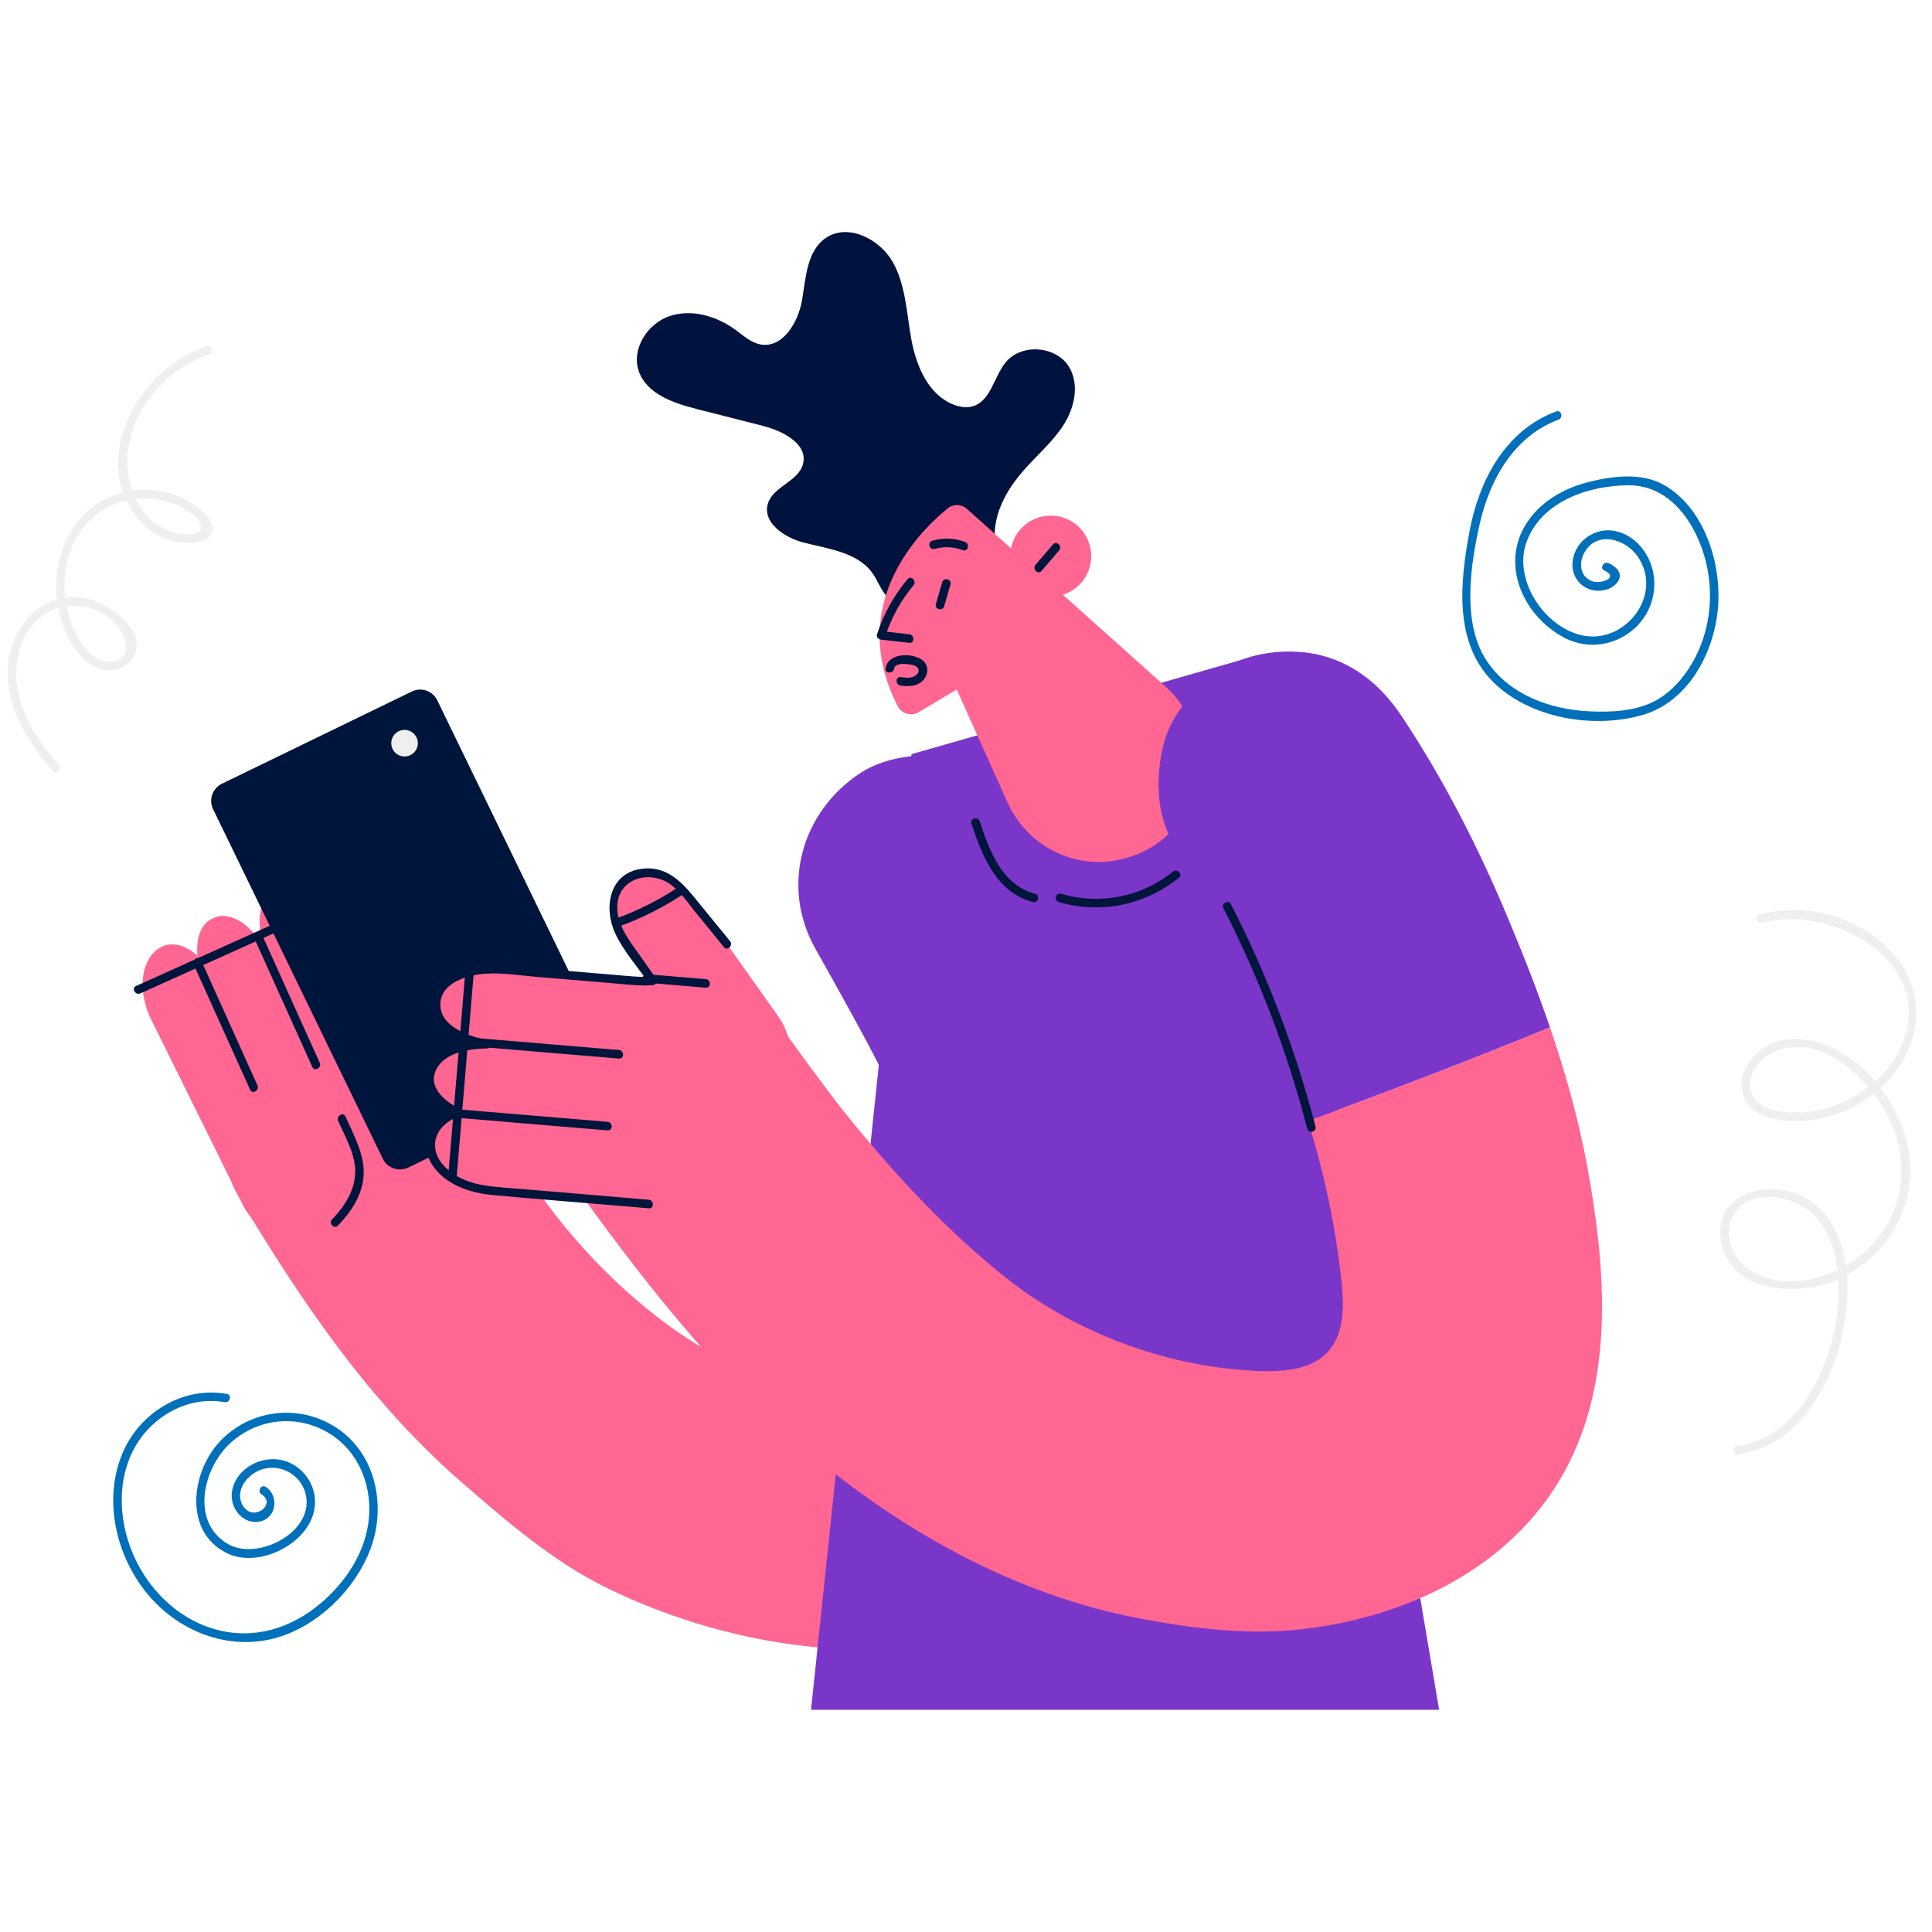
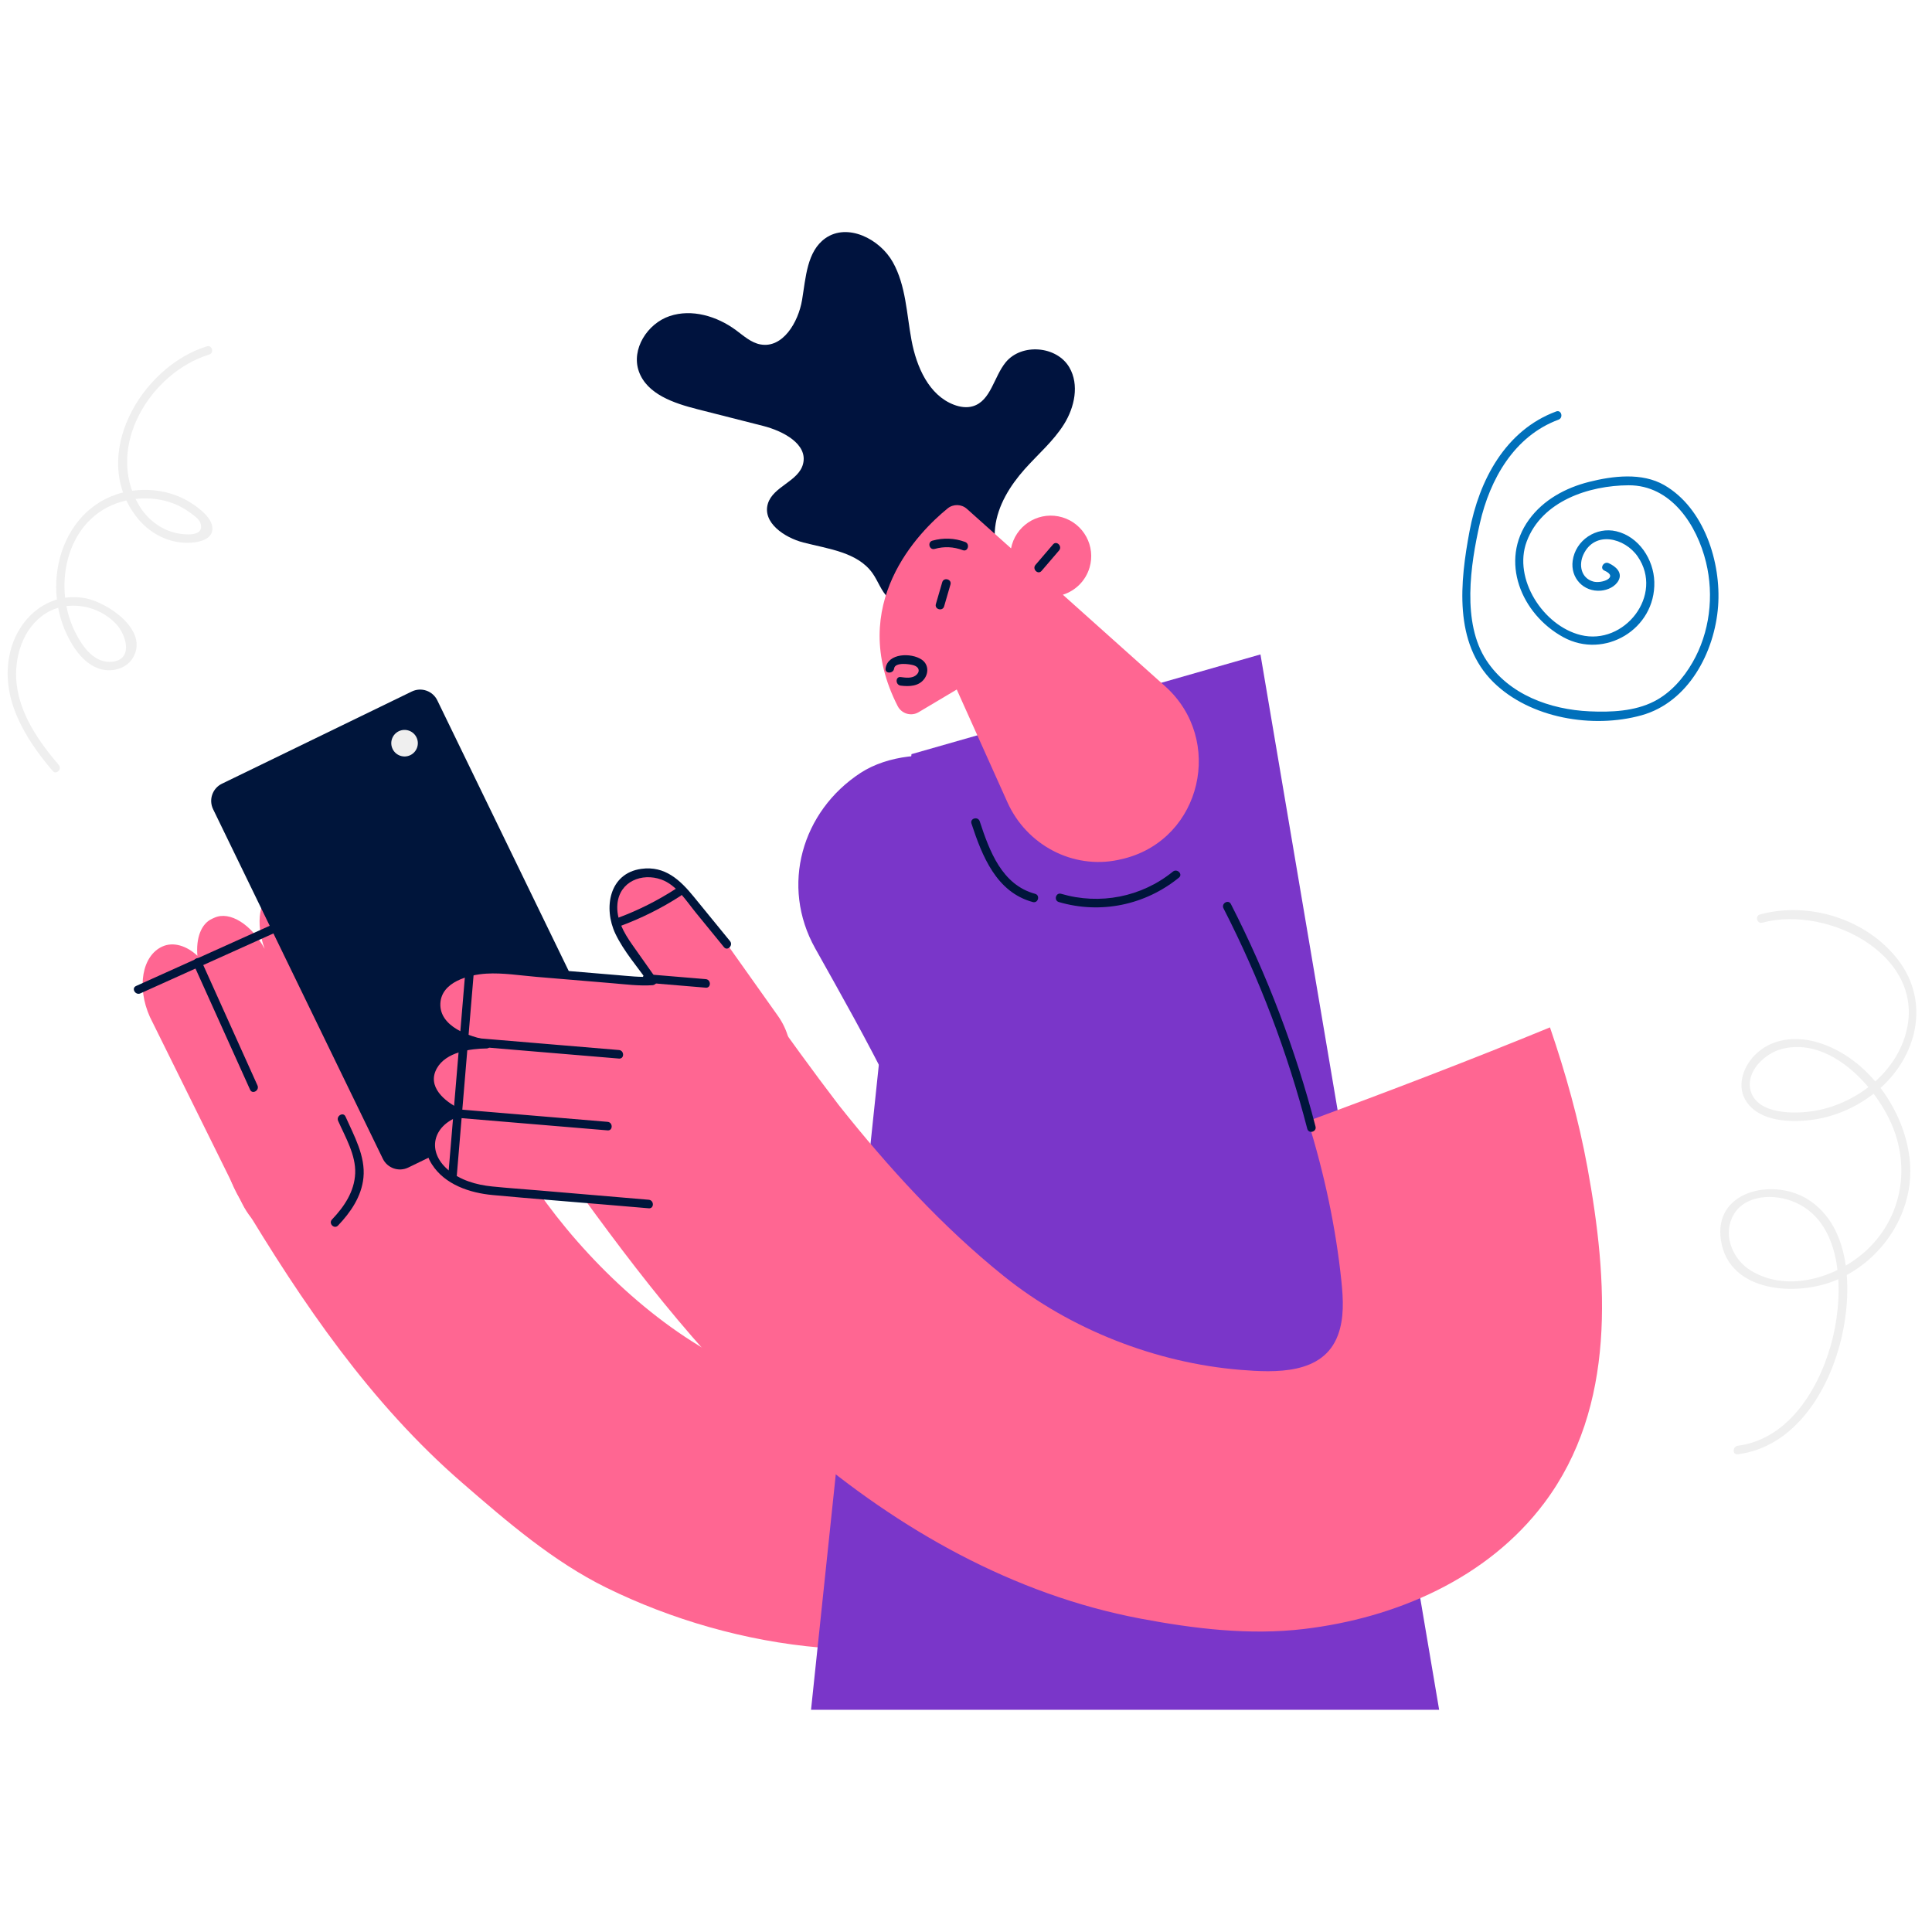
<svg xmlns="http://www.w3.org/2000/svg" width="1080" zoomAndPan="magnify" viewBox="0 0 810 810" height="1080" preserveAspectRatio="xMidYMid meet" version="1.0">
  <defs>
    <clipPath id="194b945dcb">
      <path d="M 340 274 L 603.379 274 L 603.379 716.828 L 340 716.828 Z M 340 274 " clip-rule="nonzero" />
    </clipPath>
  </defs>
  <rect x="-81" width="972" fill="#ffffff" y="-81" height="972" fill-opacity="1" />
  <rect x="-81" width="972" fill="#ffffff" y="-81" height="972" fill-opacity="1" />
  <path fill="#7a36c9" d="M 475.785 423.684 C 463.242 396.121 448.688 369.574 433.902 343.191 C 427.375 331.535 414.68 322.062 401.945 318.551 C 389.152 315.016 372.129 316.656 360.809 324.031 C 336.188 340.094 327.078 371.375 341.789 397.629 C 363.602 436.555 385.938 475.746 398.637 518.438 C 431.535 505.051 463.445 489.664 495.477 474.195 C 489.688 456.336 482.867 439.242 475.785 423.684 " fill-opacity="1" fill-rule="nonzero" />
  <path fill="#ff6692" d="M 495.477 457.184 C 463.445 472.648 431.535 488.043 398.637 501.43 C 401.762 511.922 404.309 522.633 406.113 533.598 C 416.086 594.152 355.094 591.512 314.43 575.062 C 281.488 561.738 250.113 532.848 229.211 504.543 C 215.945 486.574 204.242 467.484 192.762 448.328 C 185.766 436.656 173.914 427.309 160.805 423.688 C 148.012 420.156 130.988 421.793 119.668 429.18 C 95.629 444.859 85.195 476.977 100.648 502.77 C 126.75 546.34 155.297 588.312 193.844 621.73 C 212.551 637.949 231.957 654.691 254.262 665.664 C 308.262 692.219 379.02 702.234 435.316 677.008 C 508.574 644.176 520.016 575.039 508.062 506.934 C 505.105 490.094 500.711 473.324 495.477 457.184 " fill-opacity="1" fill-rule="nonzero" />
  <g clip-path="url(#194b945dcb)">
    <path fill="#7a36c9" d="M 528.457 274.371 L 382.145 316.18 L 340.031 716.828 L 603.367 716.828 L 528.457 274.371 " fill-opacity="1" fill-rule="nonzero" />
  </g>
  <path fill="#ff6692" d="M 188.926 459.508 L 199.082 434.016 C 202.004 427.184 199.746 417.262 190.836 414.34 C 182.223 411.52 173.562 418.254 169.836 426.977 L 163.297 443.109 L 160.93 438.52 L 138.414 388.531 C 133.133 376.816 123.094 369.801 116.102 372.949 L 115.129 373.387 C 108.664 376.301 106.988 386.93 110.953 397.785 C 105.449 387.625 96.379 381.836 89.914 384.75 L 88.938 385.188 C 84.273 387.289 82.125 393.41 82.762 400.723 C 78.242 396.477 72.672 394.758 68.094 396.82 C 59.574 400.656 57.23 413.883 62.855 426.371 L 100.648 502.77 C 109.656 522.727 124.301 519.387 144.262 510.395 L 152.551 506.656 C 163.48 501.734 172.355 493.156 177.652 482.402 L 188.926 459.508 " fill-opacity="1" fill-rule="nonzero" />
-   <path fill="#00153b" d="M 106.914 394.02 C 114.922 411.801 122.938 429.586 130.945 447.371 C 131.891 449.465 134.977 447.648 134.039 445.559 C 126.031 427.777 118.016 409.996 110.008 392.215 C 109.062 390.113 105.977 391.934 106.914 394.02 " fill-opacity="1" fill-rule="nonzero" />
  <path fill="#00153b" d="M 81.223 404.426 C 89.102 421.906 96.98 439.387 104.855 456.871 C 105.801 458.969 108.887 457.152 107.945 455.07 C 100.074 437.582 92.195 420.098 84.32 402.613 C 83.375 400.516 80.285 402.336 81.223 404.426 " fill-opacity="1" fill-rule="nonzero" />
  <path fill="#00153b" d="M 58.848 416.48 C 83.676 405.293 108.5 394.109 133.328 382.922 C 135.422 381.98 133.602 378.891 131.52 379.828 C 106.695 391.012 81.867 402.199 57.043 413.383 C 54.941 414.328 56.762 417.418 58.848 416.48 " fill-opacity="1" fill-rule="nonzero" />
  <path fill="#00153b" d="M 175.809 423.527 C 183.074 427.879 190.336 432.223 197.598 436.574 C 199.578 437.762 201.383 434.668 199.402 433.48 C 192.145 429.133 184.879 424.781 177.613 420.438 C 175.633 419.25 173.832 422.344 175.809 423.527 " fill-opacity="1" fill-rule="nonzero" />
  <path fill="#00153b" d="M 141.723 513.809 C 147.031 508.238 151.57 501.629 152.371 493.777 C 153.297 484.703 148.418 476.145 144.863 468.137 C 143.926 466.035 140.84 467.855 141.766 469.941 C 144.785 476.738 149.227 484.25 148.914 491.914 C 148.602 499.555 144.305 505.914 139.191 511.277 C 137.598 512.941 140.129 515.48 141.723 513.809 " fill-opacity="1" fill-rule="nonzero" />
  <path fill="#00133e" d="M 428.184 244.883 C 420.02 240.52 416.156 230.34 417.211 221.137 C 418.27 211.934 423.426 203.664 429.57 196.734 C 435.141 190.477 441.656 184.961 446.094 177.852 C 450.535 170.75 452.547 161.305 448.344 154.059 C 443.094 144.996 428.309 143.789 421.656 151.883 C 416.668 157.957 415.449 168.023 407.926 170.305 C 405.34 171.09 402.508 170.664 399.977 169.707 C 389.414 165.719 384.238 153.781 382.164 142.684 C 380.086 131.594 379.844 119.789 374.336 109.934 C 368.82 100.082 355.285 93.379 346.059 99.875 C 338.289 105.352 337.844 116.387 336.27 125.766 C 334.691 135.145 328.164 146.121 318.82 144.402 C 314.875 143.68 311.762 140.781 308.535 138.406 C 300.609 132.566 290.078 129.387 280.746 132.523 C 271.418 135.656 264.559 146.41 267.836 155.688 C 271.223 165.293 282.539 169.062 292.406 171.57 C 301.582 173.902 310.766 176.238 319.945 178.57 C 328.289 180.699 338.801 186.164 336.68 194.508 C 334.816 201.848 324.113 203.918 321.934 211.172 C 319.562 219.082 328.848 225.395 336.836 227.453 C 347.328 230.16 359.57 231.5 365.82 240.34 C 368.191 243.684 369.434 247.859 372.434 250.648 C 375.324 253.332 379.383 254.305 383.289 254.777 C 401.219 256.914 420 249.918 432.152 236.57 L 428.184 244.883 " fill-opacity="1" fill-rule="nonzero" />
  <path fill="#ff6692" d="M 488.48 287.707 L 445.605 249.344 C 450.801 247.711 455.121 243.602 456.793 237.988 C 459.469 229.004 454.352 219.562 445.375 216.887 C 436.391 214.211 426.945 219.324 424.277 228.309 C 424.113 228.84 423.988 229.371 423.887 229.902 L 405.391 213.355 C 403.094 211.305 399.664 211.223 397.281 213.168 C 385.445 222.812 354.609 253.398 376.348 296.023 C 378 299.254 382.02 300.449 385.141 298.59 L 401.125 289.082 L 422.363 336.355 C 430.383 354.211 449.688 364.559 468.84 360.52 C 469.727 360.332 470.625 360.129 471.52 359.895 C 503.879 351.512 513.391 309.996 488.48 287.707 " fill-opacity="1" fill-rule="nonzero" />
  <path fill="#00153b" d="M 441.488 228.246 C 439.035 231.109 436.586 233.969 434.137 236.832 C 432.641 238.57 435.168 241.113 436.668 239.363 C 439.117 236.5 441.566 233.645 444.023 230.785 C 445.512 229.039 442.992 226.496 441.488 228.246 " fill-opacity="1" fill-rule="nonzero" />
-   <path fill="#7a36c9" d="M 631.961 384.305 C 619.664 354.988 605.172 326.547 587.523 300.074 C 579.602 288.184 568.812 278.836 554.766 274.984 C 541.652 271.387 524.199 273.051 512.594 280.566 C 500.918 288.137 490.695 299.375 487.512 313.336 C 484.344 327.234 484.926 343.246 493.098 355.5 C 516.289 390.301 535.754 429.305 548.387 470.02 C 582.391 457.457 616.301 444.527 649.836 430.734 C 644.473 415.066 638.391 399.629 631.961 384.305 " fill-opacity="1" fill-rule="nonzero" />
  <path fill="#00153b" d="M 171.184 489.492 L 250.785 450.836 C 254.762 448.91 256.418 444.121 254.488 440.145 L 183.344 293.621 C 181.41 289.645 176.629 287.988 172.652 289.918 L 93.047 328.578 C 89.07 330.504 87.414 335.293 89.344 339.262 L 160.492 485.793 C 162.418 489.77 167.207 491.426 171.184 489.492 " fill-opacity="1" fill-rule="nonzero" />
  <path fill="#efefef" d="M 164.605 314.016 C 165.949 316.785 169.281 317.938 172.043 316.594 C 174.809 315.246 175.965 311.922 174.621 309.152 C 173.277 306.387 169.945 305.238 167.18 306.574 C 164.418 307.922 163.262 311.254 164.605 314.016 " fill-opacity="1" fill-rule="nonzero" />
  <path fill="#ff6692" d="M 665.535 489.43 C 661.863 469.387 656.387 449.891 649.836 430.734 C 616.301 444.527 582.391 457.457 548.387 470.02 C 555.207 492.012 560.039 514.496 562.387 537.094 C 563.172 544.727 563.605 552.668 560.902 559.844 C 554.688 576.391 534.629 575.508 520.066 574.32 C 484.75 571.441 448.715 557.398 420.969 535.109 C 394.93 514.195 372.41 489.43 351.66 463.32 C 340.633 448.887 330.012 434.141 319.465 419.348 C 294.727 446.766 268.355 472.961 238.727 494 C 267.715 534.359 298.238 574.18 336.004 606.406 C 376.879 641.281 424.852 668.543 478.117 678.602 C 500.629 682.852 523.785 685.684 546.648 682.965 C 585.156 678.395 623.621 661.84 647.41 630.172 C 677.852 589.648 674.18 536.648 665.535 489.43 " fill-opacity="1" fill-rule="nonzero" />
  <path fill="#00153b" d="M 551.539 472.305 C 543.168 439.988 531.262 408.734 516.055 379.016 C 515.004 376.965 511.906 378.773 512.957 380.824 C 528.039 410.277 539.785 441.23 548.082 473.258 C 548.664 475.488 552.121 474.539 551.539 472.305 " fill-opacity="1" fill-rule="nonzero" />
  <path fill="#00153b" d="M 407.289 345.277 C 411.797 358.957 417.723 374.059 433.023 378.195 C 435.246 378.797 436.199 375.344 433.973 374.738 C 420 370.961 414.828 356.727 410.746 344.328 C 410.027 342.145 406.562 343.082 407.289 345.277 " fill-opacity="1" fill-rule="nonzero" />
  <path fill="#00153b" d="M 443.918 378.184 C 461.457 383.336 480.105 379.465 494.266 367.961 C 496.059 366.512 493.516 363.992 491.734 365.43 C 478.574 376.113 461.105 379.496 444.871 374.727 C 442.648 374.074 441.707 377.535 443.918 378.184 " fill-opacity="1" fill-rule="nonzero" />
-   <path fill="#00153b" d="M 380.48 242.832 C 374.73 249.703 370.461 257.383 367.703 265.91 C 367.316 267.125 368.34 268.055 369.434 268.18 C 373.359 268.625 377.285 269.066 381.215 269.512 C 383.5 269.77 383.48 266.188 381.215 265.93 C 377.285 265.484 373.359 265.043 369.434 264.598 C 370.008 265.348 370.586 266.105 371.16 266.859 C 373.723 258.926 377.656 251.762 383.012 245.367 C 384.484 243.609 381.957 241.059 380.48 242.832 " fill-opacity="1" fill-rule="nonzero" />
  <path fill="#00153b" d="M 377.613 287.449 C 381.137 287.898 385.184 287.77 387.496 284.648 C 389.441 282.035 389.227 278.465 386.445 276.559 C 382.062 273.559 372.148 273.777 371.277 280.273 C 370.973 282.555 374.555 282.531 374.859 280.273 C 375.234 277.473 381.543 278.414 383.195 278.965 C 385.508 279.734 385.852 281.816 383.828 283.254 C 382.094 284.488 379.586 284.117 377.613 283.867 C 375.336 283.574 375.355 287.164 377.613 287.449 " fill-opacity="1" fill-rule="nonzero" />
  <path fill="#00153b" d="M 395.031 244.102 C 394.148 247.16 393.262 250.219 392.367 253.27 C 391.727 255.488 395.18 256.438 395.824 254.227 C 396.711 251.168 397.598 248.109 398.488 245.055 C 399.129 242.84 395.672 241.891 395.031 244.102 " fill-opacity="1" fill-rule="nonzero" />
  <path fill="#00153b" d="M 391.867 230.137 C 395.867 229.016 399.793 229.223 403.676 230.668 C 405.832 231.473 406.77 228.008 404.625 227.215 C 400.18 225.566 395.48 225.402 390.914 226.676 C 388.695 227.305 389.641 230.762 391.867 230.137 " fill-opacity="1" fill-rule="nonzero" />
  <path fill="#ff6692" d="M 304.805 395.836 L 285.746 372.5 C 280.746 366.055 267.961 362.715 260.965 370.055 C 254.102 377.266 257.027 388.594 263.414 396.82 L 273.602 411.254 L 269.734 411.516 L 209.773 406.496 C 195.715 405.312 183.629 411.215 182.93 419.598 L 182.828 420.773 C 182.18 428.535 191.496 435.801 204.023 437.781 C 191.34 437.648 180.949 443.266 180.297 451.023 L 180.203 452.191 C 179.734 457.789 184.453 463.121 191.824 466.402 C 185.336 468.48 180.715 472.906 180.258 478.402 C 179.402 488.617 190.844 497.922 205.824 499.18 L 296.617 506.887 C 312.938 508.277 327.289 496.152 328.66 479.828 L 331.531 445.57 C 332.109 438.594 330.211 431.641 326.164 425.938 L 304.805 395.836 " fill-opacity="1" fill-rule="nonzero" />
  <path fill="#00153b" d="M 306.066 394.57 C 301.008 388.367 295.945 382.168 290.879 375.969 C 285.195 369 278.82 362.91 268.898 364.266 C 255.258 366.129 252.945 380.871 258.016 391.496 C 261.516 398.836 267.379 405.531 272.055 412.16 C 272.574 411.258 273.086 410.359 273.602 409.465 C 268.523 409.809 263.609 409.215 258.531 408.789 C 248.793 407.969 239.047 407.156 229.305 406.34 C 222.891 405.801 216.469 405.164 210.051 404.727 C 200.535 404.074 185.574 405.945 181.797 416.586 C 177.047 429.965 193.059 437.594 203.547 439.508 C 203.703 438.332 203.859 437.16 204.023 435.988 C 195.289 436.105 182.609 438.461 179.18 447.961 C 175.859 457.168 183.273 464.254 190.918 467.949 C 191.062 466.859 191.207 465.766 191.344 464.672 C 181.184 468.355 174.602 478.016 181.098 488.18 C 186.52 496.66 196.977 500.141 206.5 501.023 C 222.422 502.504 238.375 503.738 254.32 505.086 C 260.215 505.586 266.109 506.086 272.004 506.586 C 274.301 506.781 274.289 503.199 272.004 503.004 C 256.559 501.691 241.109 500.379 225.66 499.074 C 219.195 498.523 212.715 498.086 206.254 497.422 C 199.629 496.746 192.918 494.82 187.773 490.387 C 178.883 482.723 181.402 472.074 192.301 468.129 C 193.613 467.656 194.227 465.586 192.727 464.852 C 186.469 461.828 178.836 455.562 183.168 447.883 C 187.02 441.059 197.047 439.664 204.023 439.57 C 205.969 439.543 206.547 436.426 204.5 436.055 C 196.945 434.672 184.242 430.504 184.625 420.773 C 184.98 411.672 196.516 408.645 203.898 408.203 C 210.832 407.781 218.082 408.984 224.973 409.559 C 235.508 410.441 246.047 411.32 256.59 412.207 C 262.285 412.684 267.898 413.434 273.602 413.047 C 274.836 412.961 275.988 411.547 275.148 410.348 C 271.801 405.602 268.438 400.859 265.098 396.109 C 261.566 391.09 258.234 385.316 258.863 378.91 C 259.789 369.523 269.137 365.836 277.25 368.75 C 283.648 371.039 287.652 377.645 291.773 382.691 C 295.695 387.5 299.613 392.301 303.535 397.102 C 304.992 398.891 307.516 396.34 306.066 394.57 " fill-opacity="1" fill-rule="nonzero" />
  <path fill="#00153b" d="M 271.219 412.027 C 279.445 412.715 287.672 413.402 295.898 414.09 C 298.195 414.285 298.184 410.703 295.898 410.508 C 287.672 409.82 279.445 409.133 271.219 408.445 C 268.918 408.25 268.93 411.832 271.219 412.027 " fill-opacity="1" fill-rule="nonzero" />
  <path fill="#00153b" d="M 194.414 438.355 C 216.113 440.176 237.812 441.996 259.516 443.812 C 261.816 444.004 261.797 440.418 259.516 440.23 C 237.812 438.414 216.113 436.594 194.414 434.773 C 192.121 434.586 192.133 438.168 194.414 438.355 " fill-opacity="1" fill-rule="nonzero" />
  <path fill="#00153b" d="M 191.809 468.648 C 212.781 470.406 233.758 472.164 254.73 473.918 C 257.031 474.113 257.02 470.531 254.73 470.336 C 233.758 468.578 212.781 466.824 191.809 465.066 C 189.512 464.871 189.523 468.453 191.809 468.648 " fill-opacity="1" fill-rule="nonzero" />
  <path fill="#00153b" d="M 191.531 492.676 C 193.914 464.246 196.297 435.824 198.672 407.395 C 198.863 405.102 195.281 405.113 195.09 407.395 C 192.715 435.824 190.332 464.246 187.949 492.676 C 187.754 494.973 191.34 494.957 191.531 492.676 " fill-opacity="1" fill-rule="nonzero" />
  <path fill="#00153b" d="M 260.059 388.258 C 268.941 384.957 277.375 380.762 285.328 375.613 C 287.262 374.363 285.465 371.262 283.52 372.52 C 275.82 377.504 267.711 381.605 259.109 384.805 C 256.969 385.598 257.895 389.062 260.059 388.258 " fill-opacity="1" fill-rule="nonzero" />
  <path fill="#0070bb" d="M 652.457 172.496 C 631.117 180.391 620.109 201.41 616.113 222.695 C 612.133 243.91 609.355 269.543 626.137 286.043 C 641.539 301.191 667.793 305.57 688.223 299.887 C 707.93 294.402 718.914 273.34 720.324 254.117 C 721.672 235.855 714.469 212.98 697.695 203.355 C 688.398 198.023 676.176 199.516 666.203 202.039 C 656.387 204.512 647.066 209.547 641.035 217.863 C 628.504 235.129 637.766 257.484 655.414 267.137 C 672.699 276.582 694.113 263.785 693.582 243.973 C 693.324 234.566 687.152 225 677.652 222.738 C 669.254 220.738 660.551 226.414 659.352 235.105 C 658.359 242.301 663.902 248.254 671.188 247.637 C 674.031 247.391 677.227 245.973 678.605 243.316 C 680.328 240.008 677.387 237.438 674.445 236.117 C 672.363 235.188 670.535 238.27 672.637 239.215 C 678.895 242.008 671.523 244.816 667.965 243.809 C 662.859 242.363 661.809 236.895 663.84 232.516 C 668.586 222.281 681.219 225.508 686.598 233.297 C 697.758 249.473 681.031 270.75 662.734 266.25 C 646.996 262.371 634.262 242.652 640.066 227.066 C 646.387 210.07 666.148 203.531 682.809 203.457 C 700.578 203.375 711.441 220.039 715.254 235.711 C 718.676 249.762 716.844 265.211 709.578 277.777 C 705.754 284.398 700.375 290.559 693.48 294.07 C 685.316 298.234 675.445 298.641 666.449 298.234 C 649.887 297.484 632.648 291.27 623.191 276.871 C 612.805 261.078 616.488 236.77 620.445 219.383 C 624.648 200.949 634.824 182.828 653.406 175.953 C 655.551 175.16 654.625 171.695 652.457 172.496 " fill-opacity="1" fill-rule="nonzero" />
-   <path fill="#0070bb" d="M 95.133 584.422 C 76.816 581.121 58.781 592.07 51.508 608.926 C 43.457 627.59 48.047 649.93 59.938 665.883 C 71.707 681.684 91.207 691.105 110.996 687.754 C 130.719 684.41 148.699 667.516 155.465 649.004 C 161.992 631.16 157.559 609.531 141.16 598.66 C 125.582 588.332 104.762 590.793 92.051 604.48 C 80.191 617.262 76.859 642.062 95.059 651.141 C 109.656 658.418 133.91 645.152 131.977 627.758 C 131.051 619.41 124.219 612.465 115.785 611.812 C 107.387 611.172 98.555 616.754 97.246 625.418 C 96.223 632.191 101.957 639.633 109.301 637.812 C 116.047 636.141 116.973 626.938 111.426 623.398 C 109.484 622.156 107.684 625.258 109.621 626.496 C 115.297 630.121 108.559 636.043 104.176 633.578 C 102.055 632.391 100.781 629.922 100.668 627.531 C 100.453 623.125 103.656 619.168 107.32 617.137 C 115.367 612.66 125.512 617.086 128 625.863 C 132.59 642.07 107.969 654.793 95.359 647.223 C 79.812 637.895 85.188 615.598 96.387 605.191 C 107.039 595.297 122.453 592.977 135.488 599.523 C 149.012 606.312 155.77 620.793 154.738 635.586 C 153.719 650.137 145.27 663.082 134.328 672.285 C 121.879 682.773 106.355 687.547 90.391 683.148 C 76.691 679.363 65.488 669.531 58.598 657.27 C 50.484 642.812 48.109 624.242 55.402 608.965 C 62.27 594.57 78.188 584.992 94.184 587.875 C 96.434 588.281 97.402 584.828 95.133 584.422 " fill-opacity="1" fill-rule="nonzero" />
  <path fill="#efefef" d="M 728.559 609.727 C 751.586 606.73 765.434 585.117 771.184 564.348 C 776.594 544.832 777.461 514.473 757.406 502.512 C 742.891 493.859 718.27 499.387 721.516 520.082 C 724.988 542.219 753.73 543.645 770.109 536.582 C 789.223 528.332 802.414 508.449 800.773 487.441 C 799.094 465.965 783.199 443.27 762.062 437.023 C 752.754 434.273 742.324 435.336 735.41 442.664 C 730.574 447.797 728.008 455.762 732.297 462.016 C 737.938 470.25 750.672 470.668 759.539 469.52 C 769.621 468.203 779.219 463.859 787.016 457.355 C 803.75 443.402 809.59 420.086 795.543 402.125 C 782.34 385.238 758.43 377.84 737.906 383.379 C 735.68 383.98 736.625 387.438 738.855 386.836 C 766.996 379.242 809.926 401.641 798.336 435.523 C 792.879 451.48 777.066 462.961 760.789 465.734 C 752.629 467.125 736.656 467.379 733.953 457.215 C 731.805 449.137 740.027 441.582 747.113 439.762 C 767.234 434.609 786.477 455.461 793.371 472.055 C 800.555 489.363 797.469 508.77 784.387 522.383 C 772.172 535.098 749.82 542.676 733.75 532.496 C 726.703 528.035 722.613 518.73 726.07 510.766 C 730.148 501.359 742.145 500.324 750.715 503.344 C 772.879 511.152 773.012 541.496 768.516 560.375 C 763.77 580.309 750.891 603.242 728.559 606.145 C 726.309 606.445 726.277 610.027 728.559 609.727 " fill-opacity="1" fill-rule="nonzero" />
  <path fill="#efefef" d="M 24.633 320.707 C 16.359 311.016 8.41 299.668 6.965 286.637 C 5.758 275.797 9.516 263.242 19.145 257.172 C 28.395 251.344 41.188 253.699 48.57 261.484 C 53.258 266.43 56.152 277.391 45.883 277.488 C 38.805 277.551 33.996 270.176 31.273 264.535 C 21.824 244.977 28.082 217.062 50.738 210.402 C 60.082 207.652 70.934 208.707 78.984 214.441 C 80.441 215.48 83.332 217.344 83.957 219.102 C 86.227 225.426 76.91 224.121 74.16 223.547 C 67.363 222.137 61.617 217.594 58.156 211.652 C 43.906 187.262 63.164 156.188 87.695 148.656 C 89.895 147.98 88.957 144.523 86.746 145.203 C 59.086 153.688 36.855 191.715 57.785 217.398 C 62.281 222.918 68.945 226.777 76.078 227.461 C 80.031 227.836 88.844 227.504 89.062 221.762 C 89.25 216.816 82.066 211.91 78.348 209.809 C 72.754 206.645 66.215 205.227 59.805 205.395 C 28.859 206.203 15.812 240.871 28.184 266.348 C 30.996 272.145 35.359 278.391 41.801 280.422 C 46.715 281.973 52.922 280.461 55.703 275.832 C 62.68 264.262 44.957 252.457 35.668 250.785 C 20.055 247.98 7.402 259.227 4.121 274 C -0.02 292.613 10.492 309.641 22.102 323.238 C 23.602 324.996 26.125 322.449 24.633 320.707 " fill-opacity="1" fill-rule="nonzero" />
</svg>